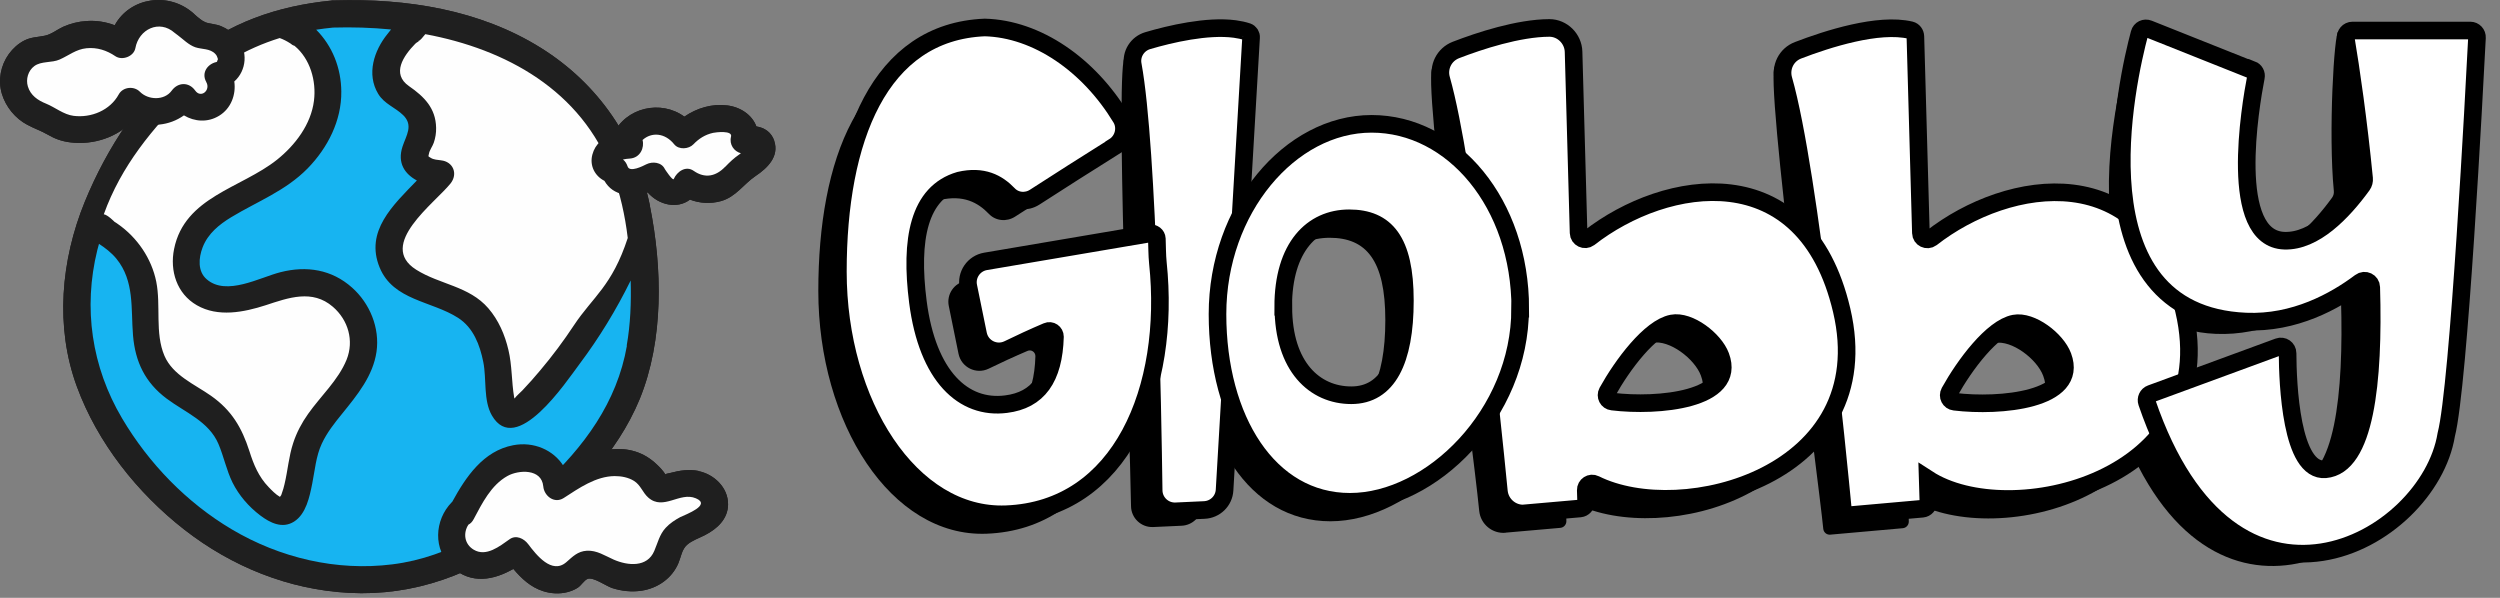
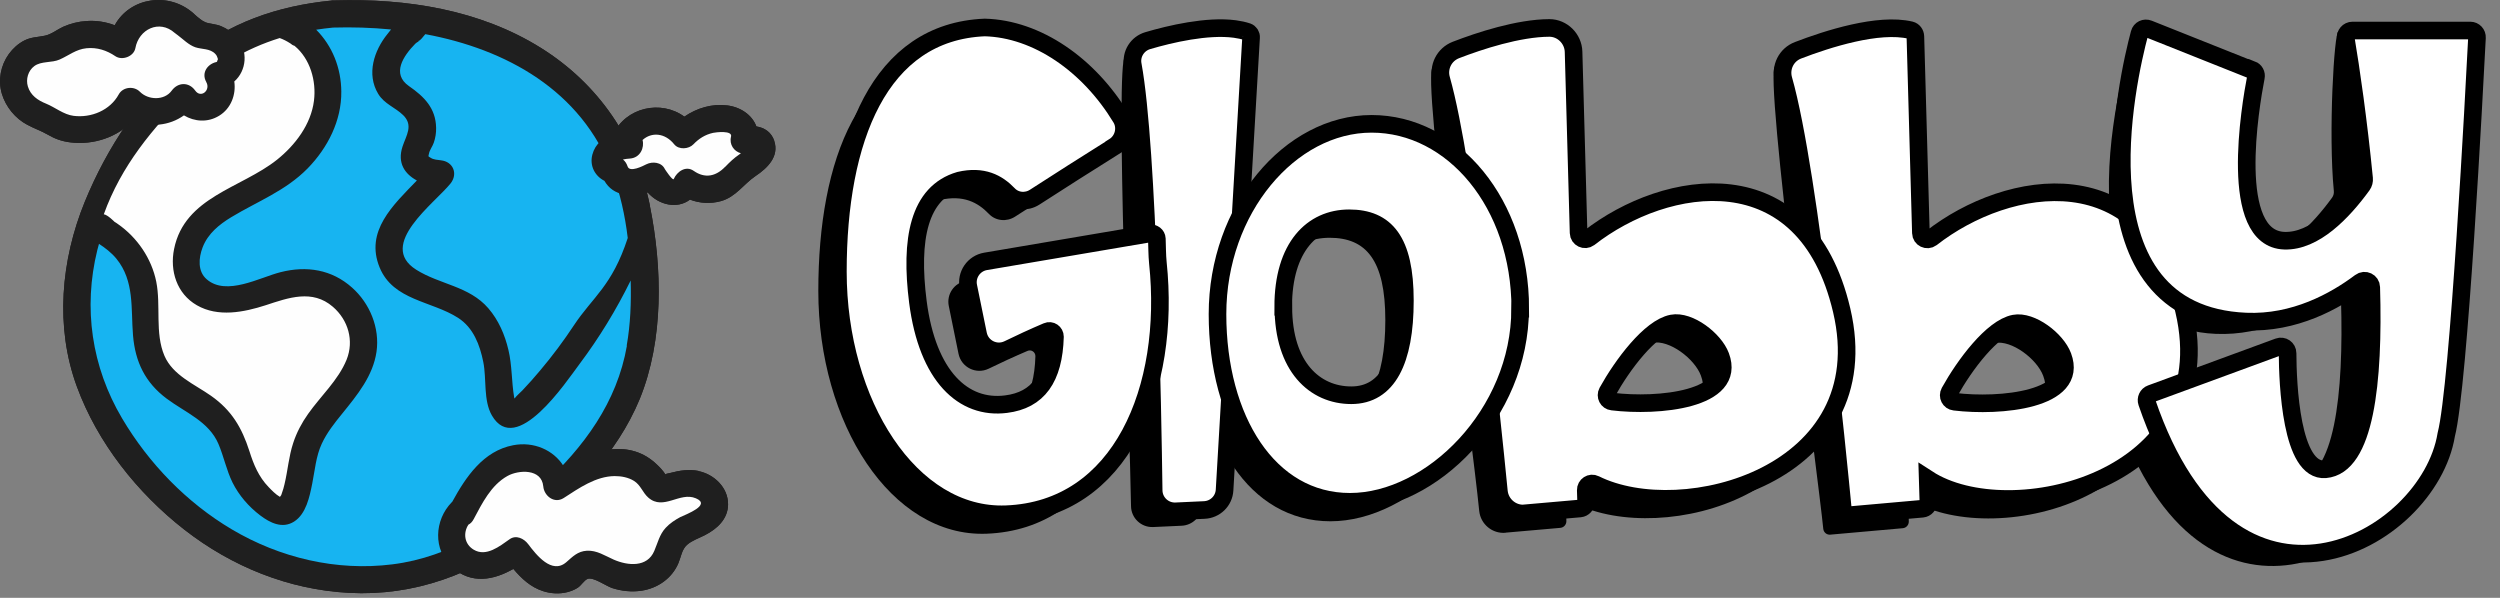
<svg xmlns="http://www.w3.org/2000/svg" fill="none" height="100%" overflow="visible" preserveAspectRatio="none" style="display: block;" viewBox="0 0 92 22" width="100%">
  <rect x="0" y="0" width="92" height="22" fill="#808080" stroke="none" />
  <g id="Group 48098050">
    <g id="Group">
      <path clip-rule="evenodd" d="M23.546 8.352C22.627 10.736 21.227 12.938 19.457 14.778C19.288 14.951 19.064 15.136 18.835 15.067C18.567 14.99 18.507 14.644 18.494 14.364C18.438 13.215 18.278 11.924 17.363 11.228C16.447 10.533 14.901 10.546 14.495 9.466C14.266 8.858 14.551 8.167 14.966 7.661C15.38 7.156 15.916 6.763 16.309 6.245C15.899 6.206 15.38 6.072 15.329 5.662C15.298 5.416 15.467 5.2 15.557 4.967C15.717 4.548 15.605 4.038 15.277 3.732C15.039 3.507 14.711 3.391 14.504 3.14C14.223 2.803 14.236 2.294 14.422 1.892C14.603 1.495 14.931 1.18 15.246 0.873C15.246 0.873 17.578 0.506 19.479 2.013C21.379 3.516 22.657 4.984 22.998 6.094C23.343 7.204 23.555 8.348 23.555 8.348L23.546 8.352Z" fill="#FEFEFE" fill-rule="evenodd" id="Vector" />
      <path clip-rule="evenodd" d="M10.98 1.123C11.895 1.754 12.232 3.023 11.943 4.094C11.653 5.165 10.837 6.038 9.887 6.608C9.088 7.087 8.173 7.394 7.503 8.041C6.834 8.689 6.532 9.868 7.192 10.524C7.698 11.025 8.523 10.999 9.209 10.809C9.896 10.62 10.565 10.296 11.278 10.322C12.508 10.365 13.549 11.643 13.338 12.856C13.109 14.165 11.77 14.994 11.295 16.233C11.027 16.933 11.053 17.728 10.751 18.414C10.686 18.561 10.591 18.712 10.44 18.751C10.293 18.79 10.146 18.712 10.021 18.63C9.533 18.311 9.144 17.853 8.907 17.322C8.661 16.773 8.579 16.151 8.246 15.65C7.629 14.722 6.307 14.45 5.72 13.5C5.146 12.571 5.478 11.358 5.219 10.296C5.038 9.536 4.532 8.862 3.859 8.469C3.859 8.469 3.358 8.288 4.096 6.88C4.835 5.468 5.884 3.542 7.102 2.669C8.32 1.797 10.898 0.925 10.898 0.925L10.984 1.123H10.98Z" fill="#FEFEFE" fill-rule="evenodd" id="Vector_2" />
      <g id="Group_2">
        <path clip-rule="evenodd" d="M23.07 12.718C22.707 14.808 21.485 16.454 19.957 17.866C18.393 19.308 16.593 20.5 14.438 20.768C12.386 21.027 10.301 20.53 8.53 19.481C6.868 18.496 5.473 17.054 4.493 15.396C3.37 13.5 3.055 11.336 3.581 9.199C3.599 9.125 3.62 9.052 3.642 8.974C3.862 9.117 4.091 9.289 4.281 9.518C4.955 10.343 4.812 11.354 4.894 12.343C4.976 13.323 5.343 14.079 6.134 14.67C6.816 15.18 7.684 15.508 8.038 16.337C8.237 16.803 8.332 17.3 8.556 17.758C8.794 18.233 9.152 18.647 9.575 18.967C9.934 19.239 10.387 19.468 10.819 19.196C11.264 18.915 11.393 18.276 11.488 17.801C11.588 17.309 11.627 16.791 11.838 16.333C12.028 15.922 12.313 15.564 12.594 15.219C13.142 14.541 13.725 13.837 13.855 12.943C13.98 12.066 13.609 11.164 12.952 10.581C12.205 9.916 11.281 9.773 10.327 10.015C9.567 10.205 8.332 10.909 7.606 10.278C7.265 9.985 7.308 9.488 7.455 9.104C7.649 8.599 8.064 8.262 8.513 7.99C9.48 7.407 10.512 7.022 11.32 6.198C12.058 5.442 12.572 4.436 12.559 3.365C12.551 2.501 12.231 1.693 11.635 1.093C11.842 1.063 12.05 1.033 12.257 1.015C12.957 0.994 13.673 1.015 14.39 1.085C14.343 1.145 14.295 1.201 14.256 1.253C13.764 1.862 13.479 2.726 13.915 3.451C14.144 3.831 14.541 3.948 14.839 4.241C15.219 4.617 14.947 4.984 14.813 5.39C14.611 6.003 14.9 6.405 15.34 6.642C14.468 7.545 13.419 8.508 13.971 9.847C14.472 11.06 15.889 11.073 16.86 11.699C17.422 12.062 17.659 12.697 17.785 13.323C17.91 13.94 17.78 14.731 18.1 15.288C18.994 16.829 20.833 14.053 21.326 13.396C22.051 12.429 22.677 11.401 23.208 10.322C23.23 11.125 23.2 11.937 23.062 12.723L23.07 12.718ZM6.95 3.399C7.926 2.441 9.048 1.788 10.292 1.4C10.422 1.447 10.551 1.512 10.685 1.598C10.733 1.642 10.784 1.672 10.836 1.685C11.415 2.164 11.644 2.976 11.553 3.706C11.445 4.578 10.862 5.342 10.193 5.878C8.876 6.927 6.794 7.243 6.406 9.16C6.241 9.967 6.505 10.809 7.243 11.233C8.021 11.682 8.971 11.492 9.774 11.233C10.616 10.956 11.493 10.637 12.248 11.289C12.814 11.777 13.034 12.537 12.754 13.236C12.447 13.992 11.799 14.575 11.337 15.232C11.104 15.56 10.914 15.918 10.789 16.302C10.625 16.795 10.59 17.317 10.469 17.818C10.443 17.93 10.413 18.043 10.37 18.155C10.361 18.177 10.353 18.198 10.348 18.22C10.327 18.246 10.314 18.267 10.301 18.285C10.145 18.198 9.994 18.038 9.882 17.922C9.519 17.546 9.333 17.097 9.178 16.605C8.897 15.732 8.522 15.098 7.766 14.566C7.166 14.143 6.362 13.815 6.051 13.094C5.693 12.256 5.926 11.246 5.749 10.365C5.576 9.51 5.05 8.741 4.337 8.244C4.298 8.214 4.255 8.188 4.212 8.162C4.212 8.162 3.961 7.903 3.819 7.886C4.454 6.115 5.615 4.708 6.941 3.404L6.95 3.399ZM16.23 5.9C16.122 5.887 15.949 5.874 15.858 5.813C15.733 5.735 15.764 5.779 15.785 5.653C15.807 5.524 15.919 5.381 15.962 5.252C16.023 5.079 16.053 4.889 16.049 4.703C16.036 3.982 15.608 3.555 15.051 3.17C14.395 2.717 14.844 2.056 15.28 1.611C15.34 1.547 15.435 1.525 15.401 1.503C15.457 1.503 15.556 1.37 15.651 1.257C18.622 1.81 21.395 3.326 22.526 6.331C22.82 7.113 23.001 7.929 23.1 8.758C22.522 10.529 21.818 10.918 21.123 11.967C20.743 12.541 20.328 13.098 19.883 13.625C19.672 13.88 19.451 14.126 19.223 14.368C19.132 14.463 19.015 14.554 18.938 14.662C18.938 14.662 18.938 14.662 18.933 14.666C18.929 14.653 18.924 14.636 18.92 14.623C18.821 14.044 18.847 13.457 18.709 12.878C18.579 12.321 18.346 11.781 17.97 11.345C17.262 10.524 16.182 10.473 15.314 9.924C13.863 9.009 16.001 7.476 16.58 6.75C16.86 6.396 16.675 5.947 16.226 5.9H16.23ZM23.921 7.584C23.424 5.135 22.025 3.088 19.905 1.763C17.655 0.355 14.947 -0.064 12.33 0.014C12.309 0.014 12.287 0.014 12.261 0.014C12.235 0.014 12.21 0.014 12.188 0.022C10.214 0.217 8.405 0.838 6.868 2.125C5.188 3.529 3.944 5.416 3.119 7.428C2.243 9.574 2.018 12.027 2.83 14.23C3.59 16.298 5.054 18.142 6.781 19.489C8.526 20.85 10.625 21.701 12.84 21.817C15.25 21.947 17.474 21.117 19.369 19.662C21.084 18.345 22.707 16.708 23.541 14.683C24.43 12.511 24.374 9.851 23.917 7.584H23.921Z" fill="#231F20" fill-rule="evenodd" id="Vector_3" />
      </g>
-       <path clip-rule="evenodd" d="M22.907 5.239C23.067 4.816 23.473 4.496 23.917 4.44C24.367 4.384 24.837 4.587 25.101 4.954C25.451 4.565 25.973 4.341 26.495 4.349C26.72 4.354 26.953 4.405 27.13 4.548C27.303 4.69 27.402 4.941 27.32 5.152C27.519 5.096 27.765 5.07 27.899 5.226C28.041 5.39 27.964 5.653 27.813 5.809C27.662 5.964 27.454 6.051 27.282 6.18C27.087 6.331 26.945 6.543 26.75 6.698C26.319 7.044 25.649 7.048 25.217 6.711C25.144 6.979 24.811 7.113 24.544 7.035C24.276 6.958 24.081 6.72 23.978 6.465C23.727 6.59 23.46 6.711 23.179 6.703C22.898 6.694 22.605 6.517 22.553 6.245C22.358 6.267 22.194 6.064 22.212 5.869C22.229 5.675 22.38 5.515 22.557 5.437C22.734 5.36 22.933 5.342 23.123 5.33" fill="#FEFEFE" fill-rule="evenodd" id="Vector_4" />
      <g id="Group_3">
        <path clip-rule="evenodd" d="M26.682 6.141C26.345 6.491 25.944 6.578 25.529 6.288C25.236 6.081 24.912 6.318 24.795 6.586C24.761 6.673 24.471 6.232 24.467 6.223C24.346 5.964 24.009 5.934 23.785 6.046C23.672 6.103 23.167 6.366 23.094 6.12C23.059 6.016 23.003 5.93 22.925 5.869C23.012 5.852 23.098 5.839 23.184 5.835C23.564 5.805 23.72 5.433 23.646 5.152C23.979 4.85 24.476 4.889 24.812 5.312C24.981 5.52 25.348 5.489 25.516 5.312C25.719 5.101 25.948 4.954 26.242 4.889C26.337 4.867 26.963 4.79 26.902 5.027C26.829 5.317 27.01 5.571 27.265 5.64C27.235 5.662 27.209 5.679 27.205 5.684C27.01 5.817 26.851 5.969 26.686 6.141H26.682ZM28.496 5.191C28.388 4.859 28.129 4.699 27.835 4.652C27.68 4.233 27.257 3.939 26.76 3.879C26.199 3.809 25.642 3.978 25.184 4.293C24.329 3.667 23.033 3.939 22.558 4.954C22.204 5.066 21.906 5.282 21.798 5.692C21.69 6.111 21.902 6.483 22.243 6.655C22.567 7.225 23.232 7.264 23.836 7.083C24.251 7.553 24.925 7.7 25.391 7.346C25.75 7.484 26.151 7.506 26.527 7.402C27.084 7.247 27.356 6.78 27.809 6.474C28.237 6.189 28.682 5.761 28.492 5.187L28.496 5.191Z" fill="#231F20" fill-rule="evenodd" id="Vector_5" />
      </g>
      <path clip-rule="evenodd" d="M19.82 21.282C19.09 21.048 18.93 20.638 18.17 20.785C17.635 20.889 17.108 20.936 16.732 20.435C16.447 20.055 16.447 19.528 16.564 19.066C16.784 18.203 17.483 17.162 18.395 16.929C18.688 16.855 20.921 17.36 20.398 17.9C20.921 17.36 21.62 16.994 22.359 16.868C23.106 16.743 24.056 17.011 24.207 17.753C24.704 17.533 25.295 17.533 25.792 17.749C26.004 17.84 26.215 17.987 26.28 18.207C26.371 18.518 26.15 18.829 25.913 19.049C25.632 19.308 25.313 19.528 24.967 19.697C24.859 19.749 24.743 19.805 24.691 19.908C24.635 20.016 24.665 20.146 24.665 20.267C24.661 20.815 24.056 21.161 23.516 21.26C22.761 21.398 21.957 21.286 21.271 20.941C20.947 21.355 20.325 21.441 19.824 21.282H19.82Z" fill="#FEFEFE" fill-rule="evenodd" id="Vector_6" />
      <g id="Group_4">
        <path clip-rule="evenodd" d="M25.053 19.019C24.85 19.127 24.651 19.256 24.496 19.425C24.267 19.675 24.207 19.973 24.077 20.275C23.818 20.889 23.101 20.82 22.587 20.595C22.263 20.453 21.965 20.245 21.594 20.267C21.257 20.288 21.076 20.483 20.838 20.69C20.307 21.148 19.737 20.422 19.435 20.021C19.284 19.822 18.994 19.671 18.753 19.844C18.386 20.103 17.889 20.504 17.431 20.228C17.086 20.021 17.038 19.615 17.237 19.308C17.314 19.269 17.379 19.204 17.431 19.105C17.742 18.522 18.07 17.853 18.675 17.516C19.085 17.287 19.931 17.24 19.992 17.896C20.022 18.25 20.398 18.548 20.743 18.328C21.305 17.965 21.927 17.525 22.622 17.52C22.868 17.52 23.123 17.568 23.33 17.697C23.581 17.853 23.645 18.125 23.857 18.311C24.414 18.803 25.018 18.086 25.606 18.337C26.193 18.583 25.239 18.928 25.053 19.023V19.019ZM25.705 17.33C25.36 17.261 25.01 17.313 24.669 17.404C24.63 17.412 24.526 17.43 24.479 17.456C24.427 17.343 24.245 17.162 24.189 17.11C23.183 16.125 21.827 16.549 20.743 17.158C20.372 16.557 19.634 16.238 18.882 16.385C17.785 16.596 17.146 17.546 16.645 18.462C16.641 18.466 16.632 18.47 16.628 18.479C15.98 19.14 15.928 20.232 16.637 20.876C17.34 21.511 18.165 21.351 18.891 20.936C19.189 21.29 19.526 21.605 19.979 21.752C20.264 21.847 20.588 21.865 20.877 21.791C21.011 21.757 21.141 21.705 21.257 21.631C21.383 21.554 21.499 21.351 21.624 21.303C21.827 21.221 22.311 21.571 22.527 21.64C22.872 21.752 23.239 21.791 23.602 21.739C24.202 21.649 24.729 21.286 24.967 20.72C25.062 20.496 25.092 20.219 25.282 20.051C25.468 19.887 25.727 19.805 25.943 19.692C26.387 19.464 26.785 19.105 26.793 18.57C26.802 17.948 26.284 17.451 25.697 17.335L25.705 17.33Z" fill="#231F20" fill-rule="evenodd" id="Vector_7" />
      </g>
      <path clip-rule="evenodd" d="M6.774 0.86C6.42 0.51 5.862 0.381 5.392 0.545C4.921 0.705 4.558 1.149 4.494 1.642C3.88 1.192 2.999 1.149 2.343 1.534C2.192 1.624 2.049 1.732 1.881 1.784C1.73 1.827 1.566 1.819 1.41 1.845C0.883 1.931 0.486 2.453 0.49 2.989C0.495 3.52 0.866 4.017 1.354 4.224C1.488 4.28 1.626 4.319 1.756 4.384C1.877 4.449 1.985 4.535 2.105 4.6C2.326 4.721 2.576 4.764 2.822 4.772C3.608 4.803 4.442 4.431 4.792 3.732C5.292 4.293 6.329 4.22 6.743 3.589C6.951 3.935 7.46 4.056 7.801 3.835C8.143 3.615 8.242 3.101 8.013 2.769C8.436 2.76 8.626 2.16 8.402 1.806C8.177 1.447 7.728 1.313 7.309 1.262L6.769 0.86H6.774Z" fill="#FEFEFE" fill-rule="evenodd" id="Vector_8" />
      <path clip-rule="evenodd" d="M7.59 3.019C7.763 3.317 7.396 3.632 7.184 3.334C6.955 3.011 6.553 3.019 6.32 3.334C6.048 3.71 5.452 3.684 5.15 3.378C4.93 3.153 4.519 3.196 4.368 3.477C4.049 4.06 3.358 4.345 2.706 4.263C2.339 4.215 2.032 3.952 1.695 3.814C1.393 3.693 1.125 3.511 1.026 3.183C0.944 2.916 1.035 2.6 1.263 2.432C1.518 2.242 1.907 2.32 2.196 2.19C2.537 2.039 2.796 1.814 3.185 1.775C3.574 1.737 3.928 1.853 4.247 2.069C4.498 2.238 4.925 2.078 4.982 1.771C5.107 1.08 5.858 0.705 6.428 1.21C6.45 1.231 6.476 1.249 6.502 1.266C6.51 1.275 6.519 1.283 6.532 1.288C6.735 1.439 6.946 1.659 7.193 1.741C7.43 1.819 7.732 1.78 7.922 1.983C7.979 2.043 7.987 2.078 8.013 2.151C8.043 2.233 7.914 2.285 8.026 2.272C7.663 2.315 7.387 2.665 7.594 3.023L7.59 3.019ZM8.7 1.357C8.544 1.18 8.35 1.054 8.138 0.964C7.957 0.886 7.689 0.873 7.564 0.821C7.43 0.769 7.288 0.644 7.162 0.532C7.154 0.523 7.145 0.515 7.132 0.502C6.208 -0.328 4.779 -0.09 4.222 0.929C3.893 0.804 3.539 0.748 3.189 0.774C2.887 0.791 2.602 0.864 2.326 0.985C2.097 1.089 1.898 1.262 1.652 1.313C1.384 1.37 1.151 1.361 0.896 1.49C0.668 1.607 0.477 1.78 0.326 1.987C0.024 2.406 -0.08 2.946 0.067 3.447C0.21 3.93 0.564 4.362 1.009 4.595C1.25 4.725 1.505 4.811 1.747 4.949C2.019 5.109 2.274 5.2 2.585 5.239C3.44 5.347 4.342 5.049 4.917 4.414C5.513 4.708 6.23 4.63 6.769 4.246C7.158 4.479 7.642 4.518 8.065 4.259C8.505 3.991 8.691 3.477 8.622 2.998C9.071 2.605 9.153 1.866 8.7 1.352V1.357Z" fill="#231F20" fill-rule="evenodd" id="Vector_9" />
      <path clip-rule="evenodd" d="M2.835 10.922C2.835 16.713 7.534 21.402 13.329 21.402C19.124 21.402 23.823 16.708 23.823 10.922C23.823 5.135 19.124 0.441 13.329 0.441C7.534 0.441 2.835 5.135 2.835 10.922Z" fill="#17B4F1" fill-rule="evenodd" id="Vector_10" />
-       <path clip-rule="evenodd" d="M23.546 8.352C22.627 10.736 21.227 12.938 19.457 14.778C19.288 14.951 19.064 15.136 18.835 15.067C18.567 14.99 18.507 14.644 18.494 14.364C18.438 13.215 18.278 11.924 17.363 11.228C16.447 10.533 14.901 10.546 14.495 9.466C14.266 8.858 14.551 8.167 14.966 7.661C15.38 7.156 15.916 6.763 16.309 6.245C15.899 6.206 15.38 6.072 15.329 5.662C15.298 5.416 15.467 5.2 15.557 4.967C15.717 4.548 15.605 4.038 15.277 3.732C15.039 3.507 14.711 3.391 14.504 3.14C14.223 2.803 14.236 2.294 14.422 1.892C14.603 1.495 14.931 1.18 15.246 0.873C15.246 0.873 17.578 0.506 19.479 2.013C21.379 3.516 22.657 4.984 22.998 6.094C23.343 7.204 23.555 8.348 23.555 8.348L23.546 8.352Z" fill="#FEFEFE" fill-rule="evenodd" id="Vector_11" />
      <path clip-rule="evenodd" d="M10.98 1.123C11.895 1.754 12.232 3.023 11.943 4.094C11.653 5.165 10.837 6.038 9.887 6.608C9.088 7.087 8.173 7.394 7.503 8.041C6.834 8.689 6.532 9.868 7.192 10.524C7.698 11.025 8.523 10.999 9.209 10.809C9.896 10.62 10.565 10.296 11.278 10.322C12.508 10.365 13.549 11.643 13.338 12.856C13.109 14.165 11.77 14.994 11.295 16.233C11.027 16.933 11.053 17.728 10.751 18.414C10.686 18.561 10.591 18.712 10.44 18.751C10.293 18.79 10.146 18.712 10.021 18.63C9.533 18.311 9.144 17.853 8.907 17.322C8.661 16.773 8.579 16.151 8.246 15.65C7.629 14.722 6.307 14.45 5.72 13.5C5.146 12.571 5.478 11.358 5.219 10.296C5.038 9.536 4.532 8.862 3.859 8.469C3.859 8.469 3.358 8.288 4.096 6.88C4.835 5.468 5.884 3.542 7.102 2.669C8.32 1.797 10.898 0.925 10.898 0.925L10.984 1.123H10.98Z" fill="#FEFEFE" fill-rule="evenodd" id="Vector_12" />
      <path clip-rule="evenodd" d="M23.071 12.718C22.708 14.808 21.486 16.454 19.958 17.866C18.394 19.308 16.593 20.5 14.439 20.768C12.387 21.027 10.302 20.53 8.531 19.481C6.869 18.496 5.474 17.054 4.493 15.396C3.371 13.5 3.055 11.336 3.582 9.199C3.6 9.125 3.621 9.052 3.643 8.974C3.863 9.117 4.092 9.289 4.282 9.518C4.956 10.343 4.813 11.354 4.895 12.342C4.977 13.323 5.344 14.079 6.134 14.67C6.817 15.18 7.685 15.508 8.039 16.337C8.237 16.803 8.332 17.3 8.557 17.758C8.795 18.233 9.153 18.647 9.576 18.967C9.935 19.239 10.388 19.468 10.82 19.196C11.265 18.915 11.394 18.276 11.489 17.801C11.588 17.309 11.627 16.791 11.839 16.333C12.029 15.922 12.314 15.564 12.595 15.219C13.143 14.541 13.726 13.837 13.856 12.943C13.981 12.066 13.61 11.164 12.953 10.581C12.206 9.916 11.282 9.773 10.328 10.015C9.568 10.205 8.332 10.909 7.607 10.278C7.266 9.985 7.309 9.488 7.456 9.104C7.65 8.598 8.065 8.262 8.514 7.99C9.481 7.407 10.513 7.022 11.321 6.197C12.059 5.442 12.573 4.436 12.56 3.365C12.552 2.501 12.232 1.693 11.636 1.093C11.843 1.063 12.051 1.033 12.258 1.015C12.957 0.994 13.674 1.015 14.391 1.085C14.344 1.145 14.296 1.201 14.257 1.253C13.765 1.862 13.48 2.726 13.916 3.451C14.145 3.831 14.542 3.948 14.84 4.241C15.22 4.617 14.948 4.984 14.814 5.39C14.611 6.003 14.901 6.405 15.341 6.642C14.469 7.545 13.419 8.508 13.972 9.847C14.473 11.06 15.89 11.073 16.861 11.699C17.423 12.062 17.66 12.697 17.785 13.323C17.911 13.94 17.781 14.731 18.101 15.288C18.995 16.829 20.834 14.053 21.326 13.396C22.052 12.429 22.678 11.401 23.209 10.322C23.231 11.125 23.201 11.937 23.062 12.723L23.071 12.718ZM6.951 3.399C7.927 2.44 9.049 1.788 10.293 1.4C10.423 1.447 10.552 1.512 10.686 1.598C10.733 1.642 10.785 1.672 10.837 1.685C11.416 2.164 11.645 2.976 11.554 3.706C11.446 4.578 10.863 5.342 10.194 5.878C8.877 6.927 6.795 7.243 6.407 9.16C6.242 9.967 6.506 10.809 7.244 11.233C8.022 11.682 8.972 11.492 9.775 11.233C10.617 10.956 11.493 10.637 12.249 11.289C12.815 11.777 13.035 12.537 12.755 13.236C12.448 13.992 11.8 14.575 11.338 15.232C11.105 15.56 10.915 15.918 10.79 16.302C10.626 16.795 10.591 17.317 10.47 17.818C10.444 17.93 10.414 18.043 10.371 18.155C10.362 18.177 10.354 18.198 10.349 18.22C10.328 18.246 10.315 18.267 10.302 18.285C10.146 18.198 9.995 18.038 9.883 17.922C9.52 17.546 9.334 17.097 9.179 16.605C8.898 15.732 8.523 15.098 7.767 14.566C7.167 14.143 6.363 13.815 6.052 13.094C5.694 12.256 5.927 11.246 5.75 10.365C5.577 9.51 5.051 8.741 4.338 8.244C4.299 8.214 4.256 8.188 4.213 8.162C4.213 8.162 3.962 7.903 3.82 7.886C4.455 6.115 5.616 4.708 6.942 3.403L6.951 3.399ZM16.231 5.9C16.123 5.887 15.95 5.874 15.859 5.813C15.734 5.735 15.764 5.779 15.786 5.653C15.808 5.524 15.92 5.381 15.963 5.252C16.023 5.079 16.054 4.889 16.049 4.703C16.037 3.982 15.609 3.555 15.052 3.17C14.396 2.717 14.845 2.056 15.281 1.611C15.341 1.547 15.436 1.525 15.402 1.503C15.458 1.503 15.557 1.37 15.652 1.257C18.623 1.81 21.396 3.326 22.527 6.331C22.821 7.113 23.002 7.929 23.101 8.758C22.523 10.529 21.819 10.918 21.123 11.967C20.744 12.541 20.329 13.098 19.884 13.625C19.673 13.88 19.452 14.126 19.223 14.368C19.133 14.463 19.016 14.553 18.938 14.662C18.938 14.662 18.938 14.662 18.934 14.666C18.93 14.653 18.925 14.636 18.921 14.623C18.822 14.044 18.848 13.457 18.71 12.878C18.58 12.321 18.347 11.781 17.971 11.345C17.263 10.524 16.183 10.473 15.315 9.924C13.864 9.009 16.002 7.476 16.581 6.75C16.861 6.396 16.676 5.947 16.227 5.9H16.231ZM23.922 7.584C23.425 5.135 22.026 3.088 19.906 1.763C17.656 0.355 14.948 -0.064 12.331 0.014C12.31 0.014 12.288 0.014 12.262 0.014C12.236 0.014 12.21 0.014 12.189 0.022C10.215 0.217 8.406 0.838 6.869 2.125C5.189 3.529 3.945 5.416 3.12 7.428C2.244 9.574 2.019 12.027 2.831 14.23C3.591 16.298 5.055 18.142 6.782 19.489C8.527 20.85 10.626 21.701 12.841 21.817C15.251 21.947 17.474 21.117 19.37 19.662C21.085 18.345 22.708 16.708 23.542 14.683C24.431 12.511 24.375 9.851 23.918 7.584H23.922Z" fill="#1F1F1F" fill-rule="evenodd" id="Vector_13" />
      <path clip-rule="evenodd" d="M22.907 5.239C23.067 4.816 23.473 4.496 23.917 4.44C24.367 4.384 24.837 4.587 25.101 4.954C25.451 4.565 25.973 4.341 26.495 4.349C26.72 4.354 26.953 4.405 27.13 4.548C27.303 4.69 27.402 4.941 27.32 5.152C27.519 5.096 27.765 5.07 27.899 5.226C28.041 5.39 27.964 5.653 27.813 5.809C27.662 5.964 27.454 6.051 27.282 6.18C27.087 6.331 26.945 6.543 26.75 6.698C26.319 7.044 25.649 7.048 25.217 6.711C25.144 6.979 24.811 7.113 24.544 7.035C24.276 6.958 24.081 6.72 23.978 6.465C23.727 6.59 23.46 6.711 23.179 6.703C22.898 6.694 22.605 6.517 22.553 6.245C22.358 6.267 22.194 6.064 22.212 5.869C22.229 5.675 22.38 5.515 22.557 5.437C22.734 5.36 22.933 5.342 23.123 5.33" fill="#FEFEFE" fill-rule="evenodd" id="Vector_14" />
      <g id="Group_5">
        <path clip-rule="evenodd" d="M26.682 6.141C26.345 6.491 25.944 6.578 25.529 6.288C25.236 6.081 24.912 6.318 24.795 6.586C24.761 6.673 24.471 6.232 24.467 6.223C24.346 5.964 24.009 5.934 23.785 6.046C23.672 6.103 23.167 6.366 23.094 6.12C23.059 6.016 23.003 5.93 22.925 5.869C23.012 5.852 23.098 5.839 23.184 5.835C23.564 5.805 23.72 5.433 23.646 5.152C23.979 4.85 24.476 4.889 24.812 5.312C24.981 5.52 25.348 5.489 25.516 5.312C25.719 5.101 25.948 4.954 26.242 4.889C26.337 4.867 26.963 4.79 26.902 5.027C26.829 5.317 27.01 5.571 27.265 5.64C27.235 5.662 27.209 5.679 27.205 5.684C27.01 5.817 26.851 5.969 26.686 6.141H26.682ZM28.496 5.191C28.388 4.859 28.129 4.699 27.835 4.652C27.68 4.233 27.257 3.939 26.76 3.879C26.199 3.809 25.642 3.978 25.184 4.293C24.329 3.667 23.033 3.939 22.558 4.954C22.204 5.066 21.906 5.282 21.798 5.692C21.69 6.111 21.902 6.483 22.243 6.655C22.567 7.225 23.232 7.264 23.836 7.083C24.251 7.553 24.925 7.7 25.391 7.346C25.75 7.484 26.151 7.506 26.527 7.402C27.084 7.247 27.356 6.78 27.809 6.474C28.237 6.189 28.682 5.761 28.492 5.187L28.496 5.191Z" fill="#1F1F1F" fill-rule="evenodd" id="Vector_15" />
      </g>
      <path clip-rule="evenodd" d="M19.82 21.282C19.09 21.048 18.93 20.638 18.17 20.785C17.635 20.889 17.108 20.936 16.732 20.435C16.447 20.055 16.447 19.528 16.564 19.066C16.784 18.203 17.483 17.162 18.395 16.929C18.688 16.855 20.921 17.36 20.398 17.9C20.921 17.36 21.62 16.994 22.359 16.868C23.106 16.743 24.056 17.011 24.207 17.753C24.704 17.533 25.295 17.533 25.792 17.749C26.004 17.84 26.215 17.987 26.28 18.207C26.371 18.518 26.15 18.829 25.913 19.049C25.632 19.308 25.313 19.528 24.967 19.697C24.859 19.749 24.743 19.805 24.691 19.908C24.635 20.016 24.665 20.146 24.665 20.267C24.661 20.815 24.056 21.161 23.516 21.26C22.761 21.398 21.957 21.286 21.271 20.941C20.947 21.355 20.325 21.441 19.824 21.282H19.82Z" fill="#FEFEFE" fill-rule="evenodd" id="Vector_16" />
      <g id="Group_6">
        <path clip-rule="evenodd" d="M25.053 19.019C24.85 19.127 24.651 19.256 24.496 19.425C24.267 19.675 24.207 19.973 24.077 20.275C23.818 20.889 23.101 20.82 22.587 20.595C22.263 20.453 21.965 20.245 21.594 20.267C21.257 20.288 21.076 20.483 20.838 20.69C20.307 21.148 19.737 20.422 19.435 20.021C19.284 19.822 18.994 19.671 18.753 19.844C18.386 20.103 17.889 20.504 17.431 20.228C17.086 20.021 17.038 19.615 17.237 19.308C17.314 19.269 17.379 19.204 17.431 19.105C17.742 18.522 18.07 17.853 18.675 17.516C19.085 17.287 19.931 17.24 19.992 17.896C20.022 18.25 20.398 18.548 20.743 18.328C21.305 17.965 21.927 17.525 22.622 17.52C22.868 17.52 23.123 17.568 23.33 17.697C23.581 17.853 23.645 18.125 23.857 18.311C24.414 18.803 25.018 18.086 25.606 18.337C26.193 18.583 25.239 18.928 25.053 19.023V19.019ZM25.705 17.33C25.36 17.261 25.01 17.313 24.669 17.404C24.63 17.412 24.526 17.43 24.479 17.456C24.427 17.343 24.245 17.162 24.189 17.11C23.183 16.125 21.827 16.549 20.743 17.158C20.372 16.557 19.634 16.238 18.882 16.385C17.785 16.596 17.146 17.546 16.645 18.462C16.641 18.466 16.632 18.47 16.628 18.479C15.98 19.14 15.928 20.232 16.637 20.876C17.34 21.511 18.165 21.351 18.891 20.936C19.189 21.29 19.526 21.605 19.979 21.752C20.264 21.847 20.588 21.865 20.877 21.791C21.011 21.757 21.141 21.705 21.257 21.631C21.383 21.554 21.499 21.351 21.624 21.303C21.827 21.221 22.311 21.571 22.527 21.64C22.872 21.752 23.239 21.791 23.602 21.739C24.202 21.649 24.729 21.286 24.967 20.72C25.062 20.496 25.092 20.219 25.282 20.051C25.468 19.887 25.727 19.805 25.943 19.692C26.387 19.464 26.785 19.105 26.793 18.57C26.802 17.948 26.284 17.451 25.697 17.335L25.705 17.33Z" fill="#1F1F1F" fill-rule="evenodd" id="Vector_17" />
      </g>
      <path clip-rule="evenodd" d="M6.774 0.86C6.42 0.51 5.862 0.381 5.392 0.545C4.921 0.705 4.558 1.149 4.494 1.642C3.88 1.192 2.999 1.149 2.343 1.534C2.192 1.624 2.049 1.732 1.881 1.784C1.73 1.827 1.566 1.819 1.41 1.845C0.883 1.931 0.486 2.453 0.49 2.989C0.495 3.52 0.866 4.017 1.354 4.224C1.488 4.28 1.626 4.319 1.756 4.384C1.877 4.449 1.985 4.535 2.105 4.6C2.326 4.721 2.576 4.764 2.822 4.772C3.608 4.803 4.442 4.431 4.792 3.732C5.292 4.293 6.329 4.22 6.743 3.589C6.951 3.935 7.46 4.056 7.801 3.835C8.143 3.615 8.242 3.101 8.013 2.769C8.436 2.76 8.626 2.16 8.402 1.806C8.177 1.447 7.728 1.313 7.309 1.262L6.769 0.86H6.774Z" fill="#FEFEFE" fill-rule="evenodd" id="Vector_18" />
      <path clip-rule="evenodd" d="M7.59 3.019C7.763 3.317 7.396 3.632 7.184 3.334C6.955 3.011 6.553 3.019 6.32 3.334C6.048 3.71 5.452 3.684 5.15 3.378C4.93 3.153 4.519 3.196 4.368 3.477C4.049 4.06 3.358 4.345 2.706 4.263C2.339 4.215 2.032 3.952 1.695 3.814C1.393 3.693 1.125 3.511 1.026 3.183C0.944 2.916 1.035 2.6 1.263 2.432C1.518 2.242 1.907 2.32 2.196 2.19C2.537 2.039 2.796 1.814 3.185 1.775C3.574 1.737 3.928 1.853 4.247 2.069C4.498 2.238 4.925 2.078 4.982 1.771C5.107 1.08 5.858 0.705 6.428 1.21C6.45 1.231 6.476 1.249 6.502 1.266C6.51 1.275 6.519 1.283 6.532 1.288C6.735 1.439 6.946 1.659 7.193 1.741C7.43 1.819 7.732 1.78 7.922 1.983C7.979 2.043 7.987 2.078 8.013 2.151C8.043 2.233 7.914 2.285 8.026 2.272C7.663 2.315 7.387 2.665 7.594 3.023L7.59 3.019ZM8.7 1.357C8.544 1.18 8.35 1.054 8.138 0.964C7.957 0.886 7.689 0.873 7.564 0.821C7.43 0.769 7.288 0.644 7.162 0.532C7.154 0.523 7.145 0.515 7.132 0.502C6.208 -0.328 4.779 -0.09 4.222 0.929C3.893 0.804 3.539 0.748 3.189 0.774C2.887 0.791 2.602 0.864 2.326 0.985C2.097 1.089 1.898 1.262 1.652 1.313C1.384 1.37 1.151 1.361 0.896 1.49C0.668 1.607 0.477 1.78 0.326 1.987C0.024 2.406 -0.08 2.946 0.067 3.447C0.21 3.93 0.564 4.362 1.009 4.595C1.25 4.725 1.505 4.811 1.747 4.949C2.019 5.109 2.274 5.2 2.585 5.239C3.44 5.347 4.342 5.049 4.917 4.414C5.513 4.708 6.23 4.63 6.769 4.246C7.158 4.479 7.642 4.518 8.065 4.259C8.505 3.991 8.691 3.477 8.622 2.998C9.071 2.605 9.153 1.866 8.7 1.352V1.357Z" fill="#1F1F1F" fill-rule="evenodd" id="Vector_19" />
    </g>
    <g id="Group_7">
      <path d="M45.206 1.957L44.23 18.613C44.209 19.014 43.885 19.33 43.483 19.347L42.438 19.395C41.998 19.416 41.626 19.066 41.622 18.626C41.583 15.754 41.022 2.186 41.406 2.073C42.227 1.832 43.587 1.512 44.606 1.646C44.77 1.668 44.93 1.702 45.072 1.75C45.159 1.78 45.215 1.866 45.206 1.961V1.957Z" fill="black" id="Vector_20" />
      <path d="M40.275 6.115C39.286 6.733 38.215 7.42 37.356 7.972C37.049 8.171 36.643 8.136 36.393 7.873C35.987 7.45 35.451 7.161 34.592 7.359C33.08 7.8 32.765 9.536 33.059 11.829C33.413 14.571 34.734 15.789 36.302 15.59C37.477 15.443 38.059 14.644 38.103 13.107C38.103 12.956 37.952 12.852 37.813 12.913C37.325 13.12 36.803 13.362 36.38 13.569C35.922 13.789 35.378 13.521 35.274 13.021L34.916 11.263C34.825 10.831 35.114 10.408 35.55 10.335L41.605 9.307C41.726 9.285 41.847 9.376 41.851 9.501C41.864 9.795 41.86 10.093 41.89 10.391C42.373 15.003 40.547 19.481 36.302 19.641C32.787 19.774 30.114 15.564 30.114 10.71C30.114 5.856 31.629 1.888 35.52 1.728C37.442 1.78 39.346 3.097 40.534 5.057C40.75 5.416 40.629 5.891 40.275 6.111V6.115Z" fill="black" id="Vector_21" />
      <path d="M55.221 12.079C55.221 15.948 51.952 19.183 48.959 19.183C45.966 19.183 44.084 16.147 44.084 12.278C44.084 8.409 46.757 5.273 49.754 5.273C52.751 5.273 55.225 8.21 55.225 12.079H55.221ZM46.506 12.006C46.506 14.221 47.668 15.262 49.007 15.262C50.345 15.262 50.98 13.992 50.98 11.781C50.98 9.57 50.272 8.75 48.929 8.75C47.586 8.75 46.502 9.79 46.502 12.006H46.506Z" fill="black" id="Vector_22" />
      <path d="M55.406 19.606C54.918 19.649 54.486 19.291 54.435 18.803C54.154 15.927 52.297 2.648 52.729 2.484C53.601 2.147 55.151 1.745 56.291 1.741C56.771 1.741 57.168 2.138 57.181 2.618L57.367 9.285C57.371 9.479 57.596 9.587 57.751 9.471C60.575 7.264 65.701 6.396 67.049 12.131C68.474 18.194 61.193 20.137 57.971 18.531C57.812 18.449 57.626 18.574 57.63 18.751L57.643 19.178C57.643 19.304 57.552 19.412 57.423 19.425L55.402 19.602L55.406 19.606ZM58.425 15.136C58.343 15.288 58.438 15.473 58.606 15.491C60.277 15.694 63.197 15.43 62.592 13.819C62.363 13.206 61.435 12.494 60.809 12.615C59.997 12.77 58.977 14.139 58.425 15.136Z" fill="black" id="Vector_23" />
      <path d="M69.968 9.294C69.972 9.488 70.197 9.596 70.352 9.479C73.176 7.273 78.302 6.405 79.65 12.14C81.131 18.436 73.219 20.288 70.218 18.341L70.244 19.192C70.244 19.317 70.153 19.425 70.024 19.438L67.355 19.675C67.226 19.688 67.109 19.593 67.096 19.459C66.932 17.745 64.894 2.609 65.326 2.441C66.392 2.03 68.404 1.547 69.592 1.823C69.696 1.849 69.765 1.944 69.769 2.052L69.972 9.298L69.968 9.294ZM71.021 15.145C70.939 15.296 71.034 15.482 71.203 15.499C72.874 15.702 75.793 15.439 75.189 13.828C74.96 13.215 74.031 12.502 73.405 12.623C72.593 12.779 71.574 14.148 71.021 15.145Z" fill="black" id="Vector_24" />
      <path d="M81.753 3.019C81.865 3.062 81.93 3.179 81.904 3.3C81.697 4.362 80.863 9.255 82.958 9.315C84.055 9.35 85.095 8.27 85.821 7.273C85.873 7.199 85.894 7.113 85.885 7.027C85.678 4.911 85.898 1.158 86.054 1.158C86.939 1.158 88.956 1.577 89.794 1.577C89.936 1.577 90.048 1.698 90.04 1.84C89.945 3.68 89.375 14.644 88.908 16.449C88.261 20.405 81.023 24.421 77.892 15.262C77.849 15.132 77.914 14.99 78.043 14.942L82.733 13.219C82.897 13.159 83.07 13.275 83.07 13.452C83.074 14.554 83.195 17.831 84.46 17.723C85.92 17.598 86.253 14.519 86.149 11.025C86.145 10.822 85.911 10.71 85.747 10.835C84.81 11.539 83.32 12.364 81.537 12.286C75.159 12.014 78.428 1.205 78.57 1.262L81.749 3.032L81.753 3.019Z" fill="black" id="Vector_25" />
      <g id="Group_8">
        <path d="M46.04 1.378L45.064 18.034C45.042 18.436 44.718 18.751 44.317 18.768L43.272 18.816C42.831 18.837 42.46 18.488 42.455 18.047C42.416 15.175 42.252 5.455 41.687 2.384C41.613 1.991 41.855 1.607 42.239 1.495C43.06 1.253 44.42 0.933 45.439 1.067C45.603 1.089 45.763 1.123 45.906 1.171C45.992 1.201 46.048 1.288 46.04 1.383V1.378Z" fill="white" id="Vector_26" stroke="black" stroke-width="0.648" />
        <path d="M40.995 5.399C40.006 6.016 38.935 6.703 38.076 7.256C37.77 7.454 37.364 7.42 37.113 7.156C36.707 6.733 36.172 6.444 35.312 6.642C33.801 7.083 33.486 8.819 33.779 11.112C34.133 13.854 35.455 15.072 37.022 14.873C38.197 14.726 38.78 13.927 38.823 12.39C38.823 12.239 38.672 12.135 38.534 12.196C38.046 12.403 37.523 12.645 37.1 12.852C36.642 13.072 36.098 12.805 35.995 12.304L35.636 10.546C35.545 10.114 35.835 9.691 36.271 9.618L42.325 8.59C42.446 8.568 42.567 8.659 42.572 8.784C42.584 9.078 42.58 9.376 42.61 9.674C43.094 14.286 41.267 18.764 37.022 18.924C33.507 19.058 30.834 14.847 30.834 9.993C30.834 5.14 32.35 1.171 36.241 1.011C38.163 1.063 40.067 2.38 41.254 4.341C41.47 4.699 41.349 5.174 40.995 5.394V5.399Z" fill="white" id="Vector_27" stroke="black" stroke-width="0.648" />
        <path d="M70.689 8.577C70.693 8.771 70.918 8.879 71.073 8.763C73.897 6.556 79.023 5.688 80.371 11.423C81.852 17.719 73.941 19.572 70.939 17.624L70.965 18.475C70.965 18.6 70.874 18.708 70.745 18.721L68.076 18.958C67.947 18.971 67.83 18.876 67.817 18.742C67.653 17.028 66.621 6.401 65.632 2.924C65.507 2.479 65.736 2.013 66.172 1.849C67.239 1.439 69.126 0.83 70.309 1.111C70.412 1.136 70.482 1.231 70.486 1.339L70.689 8.586V8.577ZM71.743 14.428C71.66 14.579 71.755 14.765 71.924 14.783C73.595 14.986 76.514 14.722 75.91 13.111C75.681 12.498 74.752 11.786 74.126 11.906C73.314 12.062 72.295 13.431 71.743 14.428Z" fill="white" id="Vector_28" stroke="black" stroke-width="0.648" />
        <path d="M56.132 18.894C55.644 18.937 55.212 18.578 55.16 18.09C54.879 15.214 53.938 6.085 53.04 2.916C52.914 2.471 53.143 2.009 53.575 1.84C54.447 1.503 55.877 1.033 57.017 1.028C57.496 1.028 57.894 1.426 57.907 1.905L58.092 8.573C58.097 8.767 58.321 8.875 58.477 8.758C61.301 6.552 66.427 5.684 67.774 11.418C69.199 17.482 61.918 19.425 58.697 17.818C58.537 17.736 58.351 17.861 58.356 18.038L58.369 18.466C58.369 18.591 58.278 18.699 58.148 18.712L56.127 18.889L56.132 18.894ZM59.15 14.424C59.068 14.575 59.163 14.761 59.332 14.778C61.003 14.981 63.922 14.718 63.318 13.107C63.089 12.494 62.16 11.781 61.534 11.902C60.722 12.058 59.703 13.427 59.15 14.424Z" fill="white" id="Vector_29" stroke="black" stroke-width="0.648" />
        <path d="M55.941 11.362C55.941 15.232 52.672 18.466 49.679 18.466C46.687 18.466 44.804 15.43 44.804 11.561C44.804 7.692 47.477 4.557 50.474 4.557C53.471 4.557 55.946 7.493 55.946 11.362H55.941ZM47.227 11.289C47.227 13.504 48.388 14.545 49.727 14.545C51.066 14.545 51.7 13.275 51.7 11.064C51.7 8.853 50.992 8.033 49.649 8.033C48.306 8.033 47.222 9.074 47.222 11.289H47.227Z" fill="white" id="Vector_30" stroke="black" stroke-width="0.648" />
        <path d="M82.866 2.562C82.978 2.605 83.043 2.721 83.017 2.842C82.81 3.905 81.977 8.797 84.071 8.858C85.168 8.892 86.209 7.813 86.934 6.815C86.986 6.742 87.008 6.655 86.999 6.569C86.792 4.453 86.515 2.536 86.325 1.413C86.299 1.262 86.416 1.123 86.571 1.123C87.457 1.123 90.069 1.123 90.907 1.123C91.05 1.123 91.162 1.244 91.153 1.387C91.058 3.227 90.488 14.191 90.022 15.996C89.374 19.952 82.136 23.968 79.006 14.808C78.962 14.679 79.027 14.536 79.157 14.489L83.847 12.766C84.011 12.705 84.183 12.822 84.183 12.999C84.188 14.1 84.309 17.378 85.574 17.27C87.034 17.145 87.366 14.066 87.262 10.572C87.258 10.369 87.025 10.257 86.861 10.382C85.924 11.086 84.434 11.911 82.65 11.833C76.272 11.561 78.293 2.877 78.734 1.227C78.772 1.08 78.928 1.007 79.066 1.063L82.858 2.574L82.866 2.562Z" fill="white" id="Vector_31" stroke="black" stroke-width="0.648" />
      </g>
    </g>
  </g>
</svg>